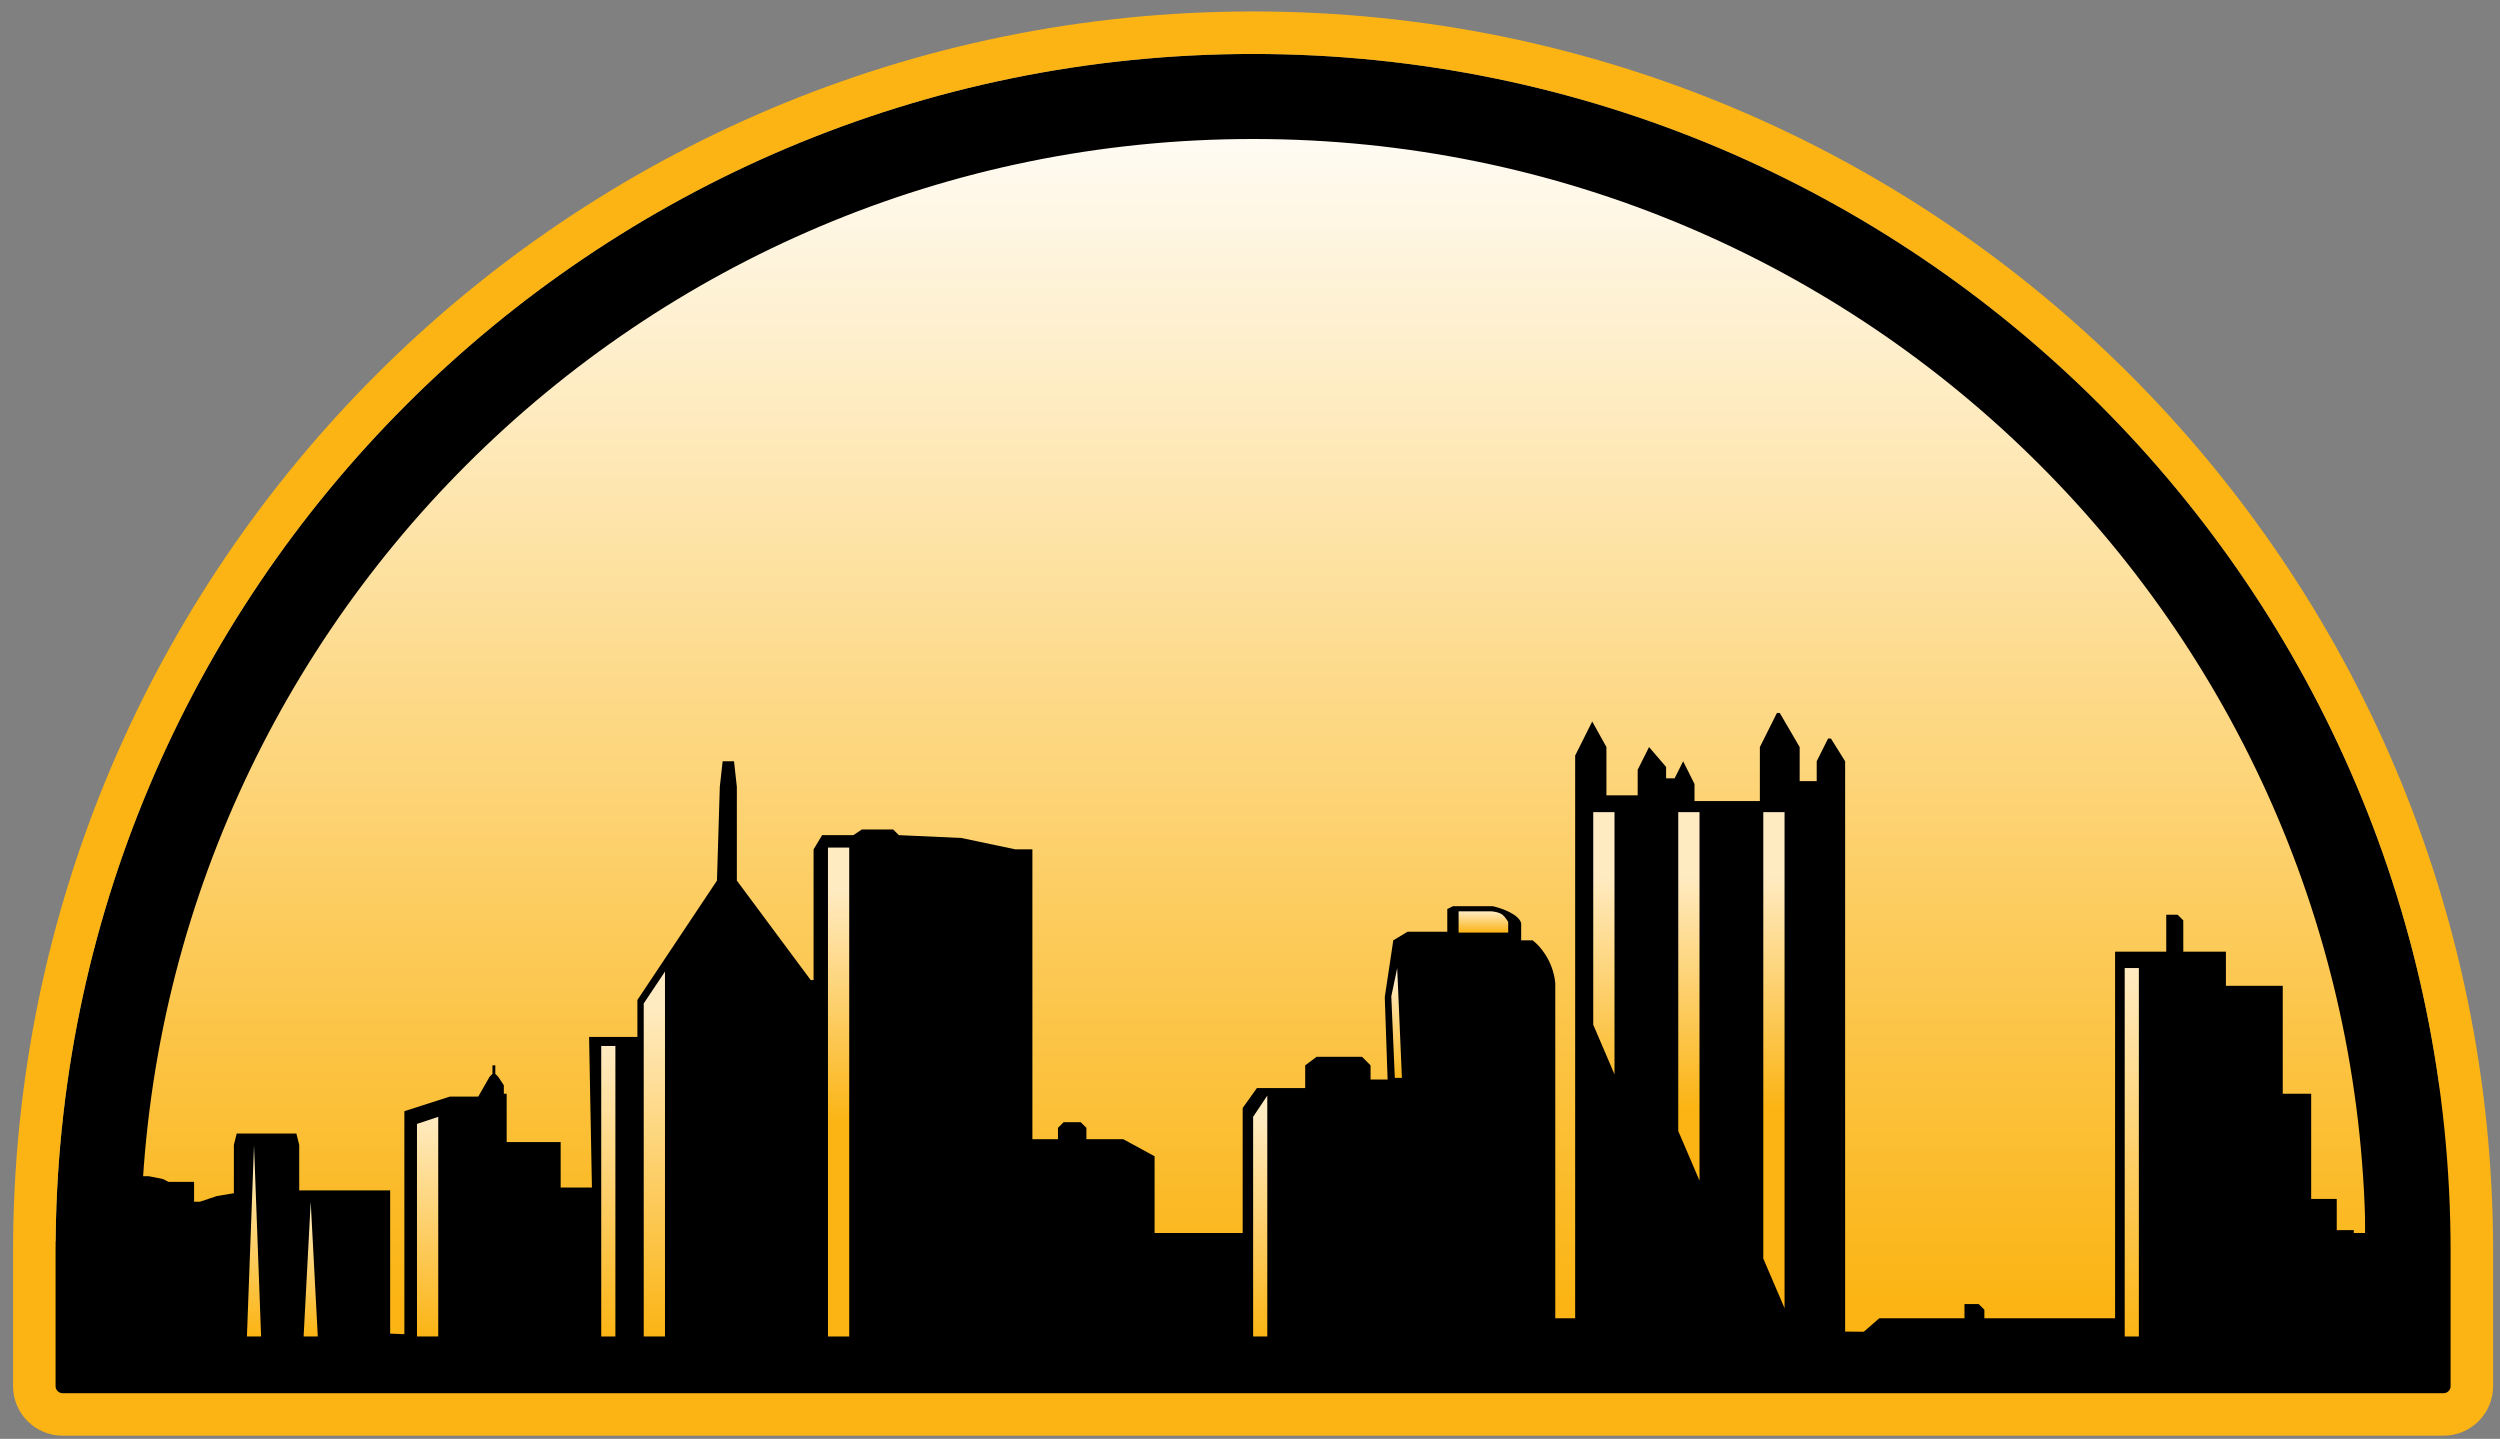
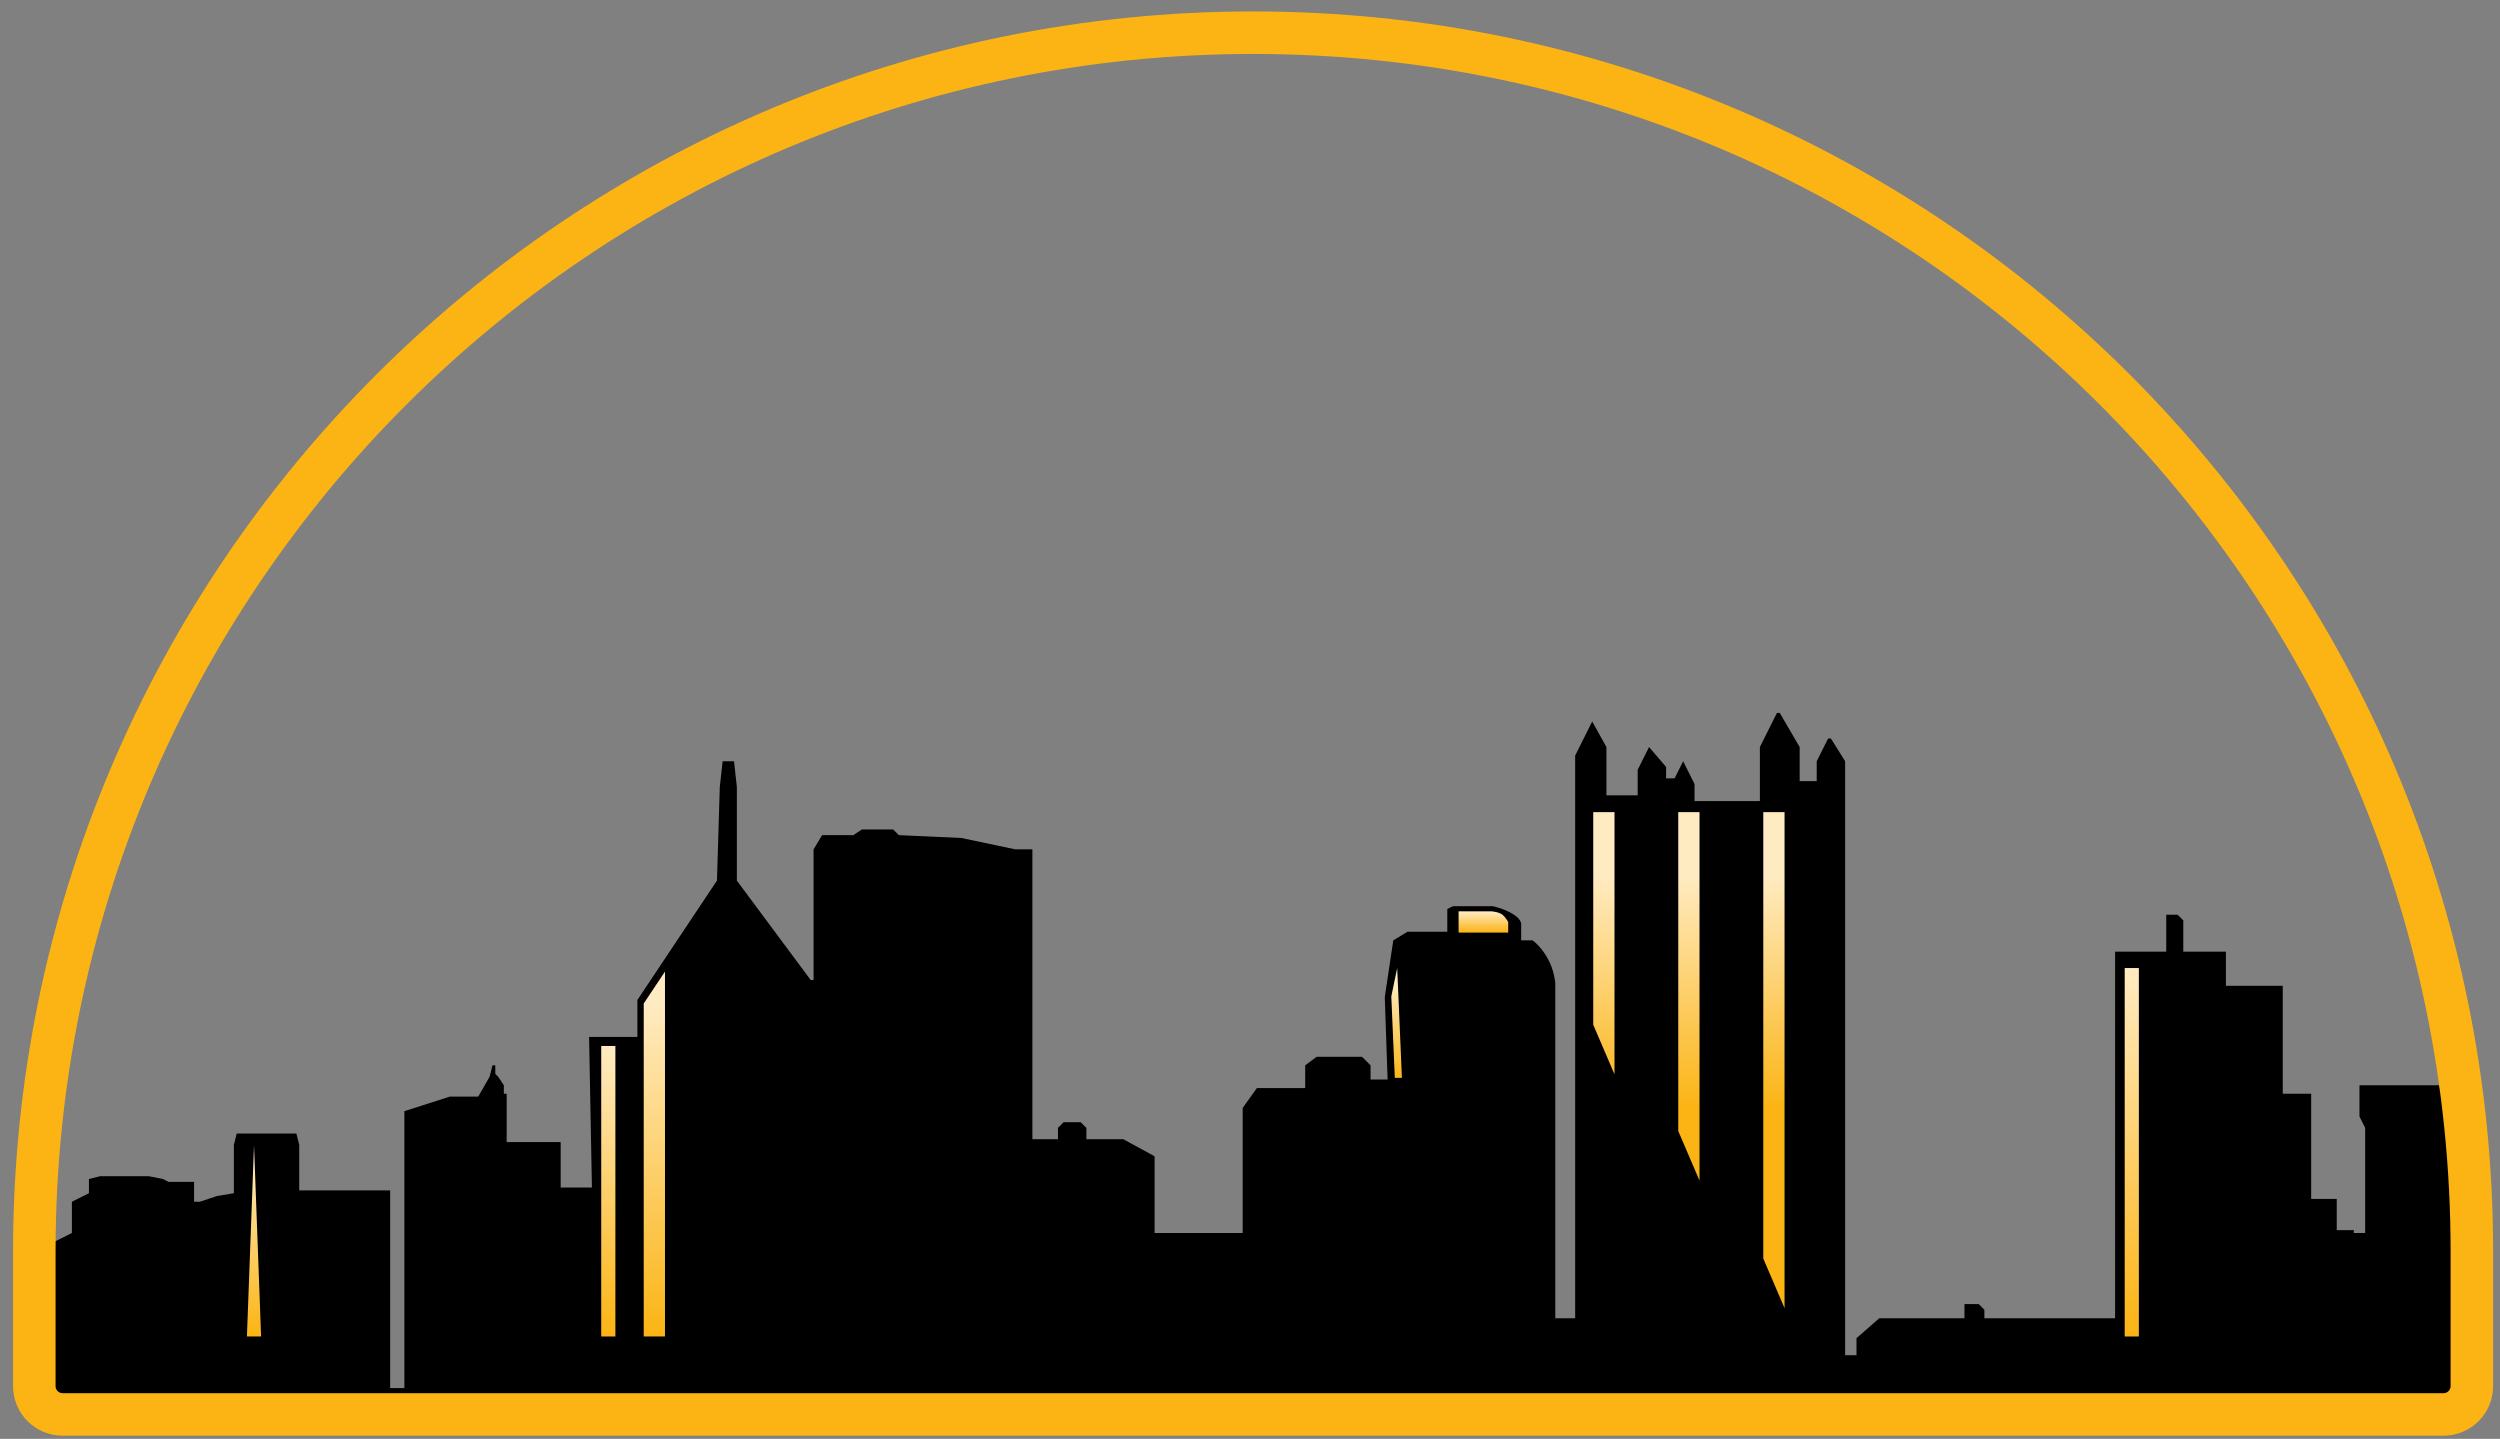
<svg xmlns="http://www.w3.org/2000/svg" width="139" height="80" viewBox="0 0 139 80" fill="none">
  <rect x="0" y="0" width="139" height="80" fill="#808080" stroke="none" />
-   <path d="M5.428 69.931L5.454 69.757V69.582C5.454 34.115 34.205 5.364 69.672 5.364C105.091 5.364 133.813 34.038 133.89 69.44C133.641 71.287 132.415 72.782 129.39 73.972C126.221 75.218 121.564 75.903 115.525 76.209C108.291 76.574 99.565 76.388 89.746 76.179C83.118 76.037 75.992 75.885 68.49 75.885C60.418 75.885 52.642 76.103 45.474 76.303C44.442 76.332 43.422 76.361 42.416 76.388C34.395 76.607 27.267 76.757 21.363 76.503C15.385 76.246 10.998 75.579 8.28 74.35C6.96 73.753 6.219 73.104 5.825 72.481C5.458 71.9 5.25 71.121 5.428 69.931Z" fill="url(#paint0_linear_162_470)" stroke="black" stroke-width="4.728" />
-   <path d="M3.049 78.249H136.845L137.633 68.397L135.611 60.339H131.187V62.077L131.503 62.709V68.555H130.871V68.397H129.923V66.659H128.501V60.813H126.921V54.809H123.761V52.913H121.391V51.174L121.075 50.858H120.443V52.913H117.599V73.296H110.331V72.822L110.015 72.506H109.225V73.296H104.485L103.221 74.402V75.35H102.589V42.326L101.799 41.062H101.641L101.009 42.326V43.432H100.061V41.536L98.955 39.64H98.797L97.849 41.536V44.538H94.215V43.59L93.583 42.326L93.109 43.274H92.635V42.642L91.687 41.536L91.055 42.8V44.222H89.317V41.536L88.527 40.114L87.579 42.01V73.296H86.473V54.651C86.347 53.386 85.578 52.544 85.209 52.281H84.577V51.332C84.451 50.827 83.471 50.49 82.997 50.384H80.785L80.469 50.542V51.806H78.257L77.467 52.281L76.993 55.441L77.151 60.023H76.203V59.233L75.729 58.759H73.201L72.569 59.233V60.497H69.883L69.093 61.603V68.555H64.195V64.289L62.457 63.341H60.403V62.709L60.087 62.393H59.139L58.823 62.709V63.341H57.401V47.224H56.453L53.451 46.592L49.975 46.434L49.659 46.118H47.921L47.447 46.434H46.815H45.709L45.235 47.224V54.493H45.077L40.969 48.962V43.748L40.811 42.326H40.179L40.021 43.748L39.863 48.962L35.439 55.599V57.653H32.753L32.911 66.027H31.173V63.499H28.171V60.813H28.013V60.339L27.697 59.865L27.539 59.707V59.233H27.381V59.707L27.223 59.865L26.591 60.971H25.011L22.483 61.781V77.176H21.693V66.185H16.637V63.657L16.479 63.025H13.161L13.003 63.657V66.343L12.055 66.501L11.107 66.817H10.791V65.711H9.369L9.053 65.553L8.263 65.395H5.577L4.945 65.553V66.343L3.997 66.817V68.555L3.049 69.029V69.662V78.249Z" fill="black" />
-   <path d="M23.184 62.49V74.309H24.366V62.096L23.184 62.49Z" fill="url(#paint1_linear_162_470)" />
-   <path d="M69.674 62.096V74.309H70.462V60.914L69.674 62.096Z" fill="url(#paint2_linear_162_470)" />
+   <path d="M3.049 78.249H136.845L137.633 68.397L135.611 60.339H131.187V62.077L131.503 62.709V68.555H130.871V68.397H129.923V66.659H128.501V60.813H126.921V54.809H123.761V52.913H121.391V51.174L121.075 50.858H120.443V52.913H117.599V73.296H110.331V72.822L110.015 72.506H109.225V73.296H104.485L103.221 74.402V75.35H102.589V42.326L101.799 41.062H101.641L101.009 42.326V43.432H100.061V41.536L98.955 39.64H98.797L97.849 41.536V44.538H94.215V43.59L93.583 42.326L93.109 43.274H92.635V42.642L91.687 41.536L91.055 42.8V44.222H89.317V41.536L88.527 40.114L87.579 42.01V73.296H86.473V54.651C86.347 53.386 85.578 52.544 85.209 52.281H84.577V51.332C84.451 50.827 83.471 50.49 82.997 50.384H80.785L80.469 50.542V51.806H78.257L77.467 52.281L76.993 55.441L77.151 60.023H76.203V59.233L75.729 58.759H73.201L72.569 59.233V60.497H69.883L69.093 61.603V68.555H64.195V64.289L62.457 63.341H60.403V62.709L60.087 62.393H59.139L58.823 62.709V63.341H57.401V47.224H56.453L53.451 46.592L49.975 46.434L49.659 46.118H47.921L47.447 46.434H46.815H45.709L45.235 47.224V54.493H45.077L40.969 48.962V43.748L40.811 42.326H40.179L40.021 43.748L39.863 48.962L35.439 55.599V57.653H32.753L32.911 66.027H31.173V63.499H28.171V60.813H28.013V60.339L27.697 59.865L27.539 59.707V59.233H27.381L27.223 59.865L26.591 60.971H25.011L22.483 61.781V77.176H21.693V66.185H16.637V63.657L16.479 63.025H13.161L13.003 63.657V66.343L12.055 66.501L11.107 66.817H10.791V65.711H9.369L9.053 65.553L8.263 65.395H5.577L4.945 65.553V66.343L3.997 66.817V68.555L3.049 69.029V69.662V78.249Z" fill="black" />
  <path d="M77.356 55.399L77.552 59.929H77.946L77.684 53.823L77.356 55.399Z" fill="url(#paint3_linear_162_470)" />
  <path d="M33.428 58.156V74.309H34.216V58.156H33.428Z" fill="url(#paint4_linear_162_470)" />
  <path d="M81.098 50.671V51.853H82.323H83.856V51.262C83.856 51.262 83.692 50.985 83.549 50.868C83.341 50.698 82.936 50.671 82.936 50.671L82.323 50.671H81.71H81.098Z" fill="url(#paint5_linear_162_470)" />
  <path d="M118.133 53.823V74.309H118.921V53.823H118.133Z" fill="url(#paint6_linear_162_470)" />
  <path d="M35.791 55.793V74.309H36.973V54.02L35.791 55.793Z" fill="url(#paint7_linear_162_470)" />
-   <path d="M46.035 47.125V74.309H47.217V47.125H46.035Z" fill="url(#paint8_linear_162_470)" />
  <path d="M88.584 45.155V56.974L89.766 59.732V45.155H88.584Z" fill="url(#paint9_linear_162_470)" />
  <path d="M93.311 45.155V62.884L94.493 65.642V45.155H93.311Z" fill="url(#paint10_linear_162_470)" />
  <path d="M98.039 45.155V69.976L99.221 72.734V45.155H98.039Z" fill="url(#paint11_linear_162_470)" />
-   <path d="M16.881 74.309H17.669L17.275 66.824L16.881 74.309Z" fill="url(#paint12_linear_162_470)" />
  <path d="M13.729 74.309H14.517L14.123 63.672L13.729 74.309Z" fill="url(#paint13_linear_162_470)" />
  <path d="M69.672 1.818C32.247 1.818 1.908 32.157 1.908 69.582V77.067C1.908 77.938 2.614 78.643 3.484 78.643H135.859C136.73 78.643 137.435 77.938 137.435 77.067V69.582C137.435 32.157 107.096 1.818 69.672 1.818Z" stroke="#FBB413" stroke-width="2.364" />
  <defs>
    <linearGradient id="paint0_linear_162_470" x1="69.672" y1="3" x2="69.672" y2="90.462" gradientUnits="userSpaceOnUse">
      <stop stop-color="white" />
      <stop offset="0.015" stop-color="white" />
      <stop offset="0.795" stop-color="#FBB413" />
      <stop offset="0.93" stop-color="#FBB413" />
      <stop offset="1" />
    </linearGradient>
    <linearGradient id="paint1_linear_162_470" x1="23.775" y1="62.096" x2="23.775" y2="74.309" gradientUnits="userSpaceOnUse">
      <stop stop-color="#FFEBC2" />
      <stop offset="1" stop-color="#FBB414" />
    </linearGradient>
    <linearGradient id="paint2_linear_162_470" x1="70.265" y1="62.096" x2="70.265" y2="74.309" gradientUnits="userSpaceOnUse">
      <stop stop-color="#FFEBC2" />
      <stop offset="1" stop-color="#FBB414" />
    </linearGradient>
    <linearGradient id="paint3_linear_162_470" x1="78.078" y1="54.543" x2="78.078" y2="60.126" gradientUnits="userSpaceOnUse">
      <stop stop-color="#FFEBC2" />
      <stop offset="1" stop-color="#FBB414" />
    </linearGradient>
    <linearGradient id="paint4_linear_162_470" x1="33.822" y1="58.156" x2="33.822" y2="74.309" gradientUnits="userSpaceOnUse">
      <stop stop-color="#FFEBC2" />
      <stop offset="1" stop-color="#FBB414" />
    </linearGradient>
    <linearGradient id="paint5_linear_162_470" x1="81.71" y1="50.671" x2="81.71" y2="51.853" gradientUnits="userSpaceOnUse">
      <stop stop-color="#FFEBC2" />
      <stop offset="1" stop-color="#FBB414" />
    </linearGradient>
    <linearGradient id="paint6_linear_162_470" x1="118.527" y1="53.823" x2="118.527" y2="74.309" gradientUnits="userSpaceOnUse">
      <stop stop-color="#FFEBC2" />
      <stop offset="1" stop-color="#FBB414" />
    </linearGradient>
    <linearGradient id="paint7_linear_162_470" x1="36.382" y1="55.793" x2="36.382" y2="74.309" gradientUnits="userSpaceOnUse">
      <stop stop-color="#FFEBC2" />
      <stop offset="1" stop-color="#FBB414" />
    </linearGradient>
    <linearGradient id="paint8_linear_162_470" x1="46.626" y1="49.5" x2="46.626" y2="74.309" gradientUnits="userSpaceOnUse">
      <stop stop-color="#FFEBC2" />
      <stop offset="0.52" stop-color="#FBB414" />
    </linearGradient>
    <linearGradient id="paint9_linear_162_470" x1="89.175" y1="48.712" x2="89.175" y2="73.521" gradientUnits="userSpaceOnUse">
      <stop stop-color="#FFEBC2" />
      <stop offset="0.52" stop-color="#FBB414" />
    </linearGradient>
    <linearGradient id="paint10_linear_162_470" x1="93.901" y1="48.712" x2="93.901" y2="73.521" gradientUnits="userSpaceOnUse">
      <stop stop-color="#FFEBC2" />
      <stop offset="0.52" stop-color="#FBB414" />
    </linearGradient>
    <linearGradient id="paint11_linear_162_470" x1="98.63" y1="48.712" x2="98.63" y2="73.521" gradientUnits="userSpaceOnUse">
      <stop stop-color="#FFEBC2" />
      <stop offset="0.52" stop-color="#FBB414" />
    </linearGradient>
    <linearGradient id="paint12_linear_162_470" x1="17.275" y1="66.824" x2="17.275" y2="74.309" gradientUnits="userSpaceOnUse">
      <stop stop-color="#FFEEC7" />
      <stop offset="1" stop-color="#FBB413" />
    </linearGradient>
    <linearGradient id="paint13_linear_162_470" x1="14.123" y1="63.672" x2="14.123" y2="74.309" gradientUnits="userSpaceOnUse">
      <stop stop-color="#FFEEC7" />
      <stop offset="1" stop-color="#FBB413" />
    </linearGradient>
  </defs>
</svg>